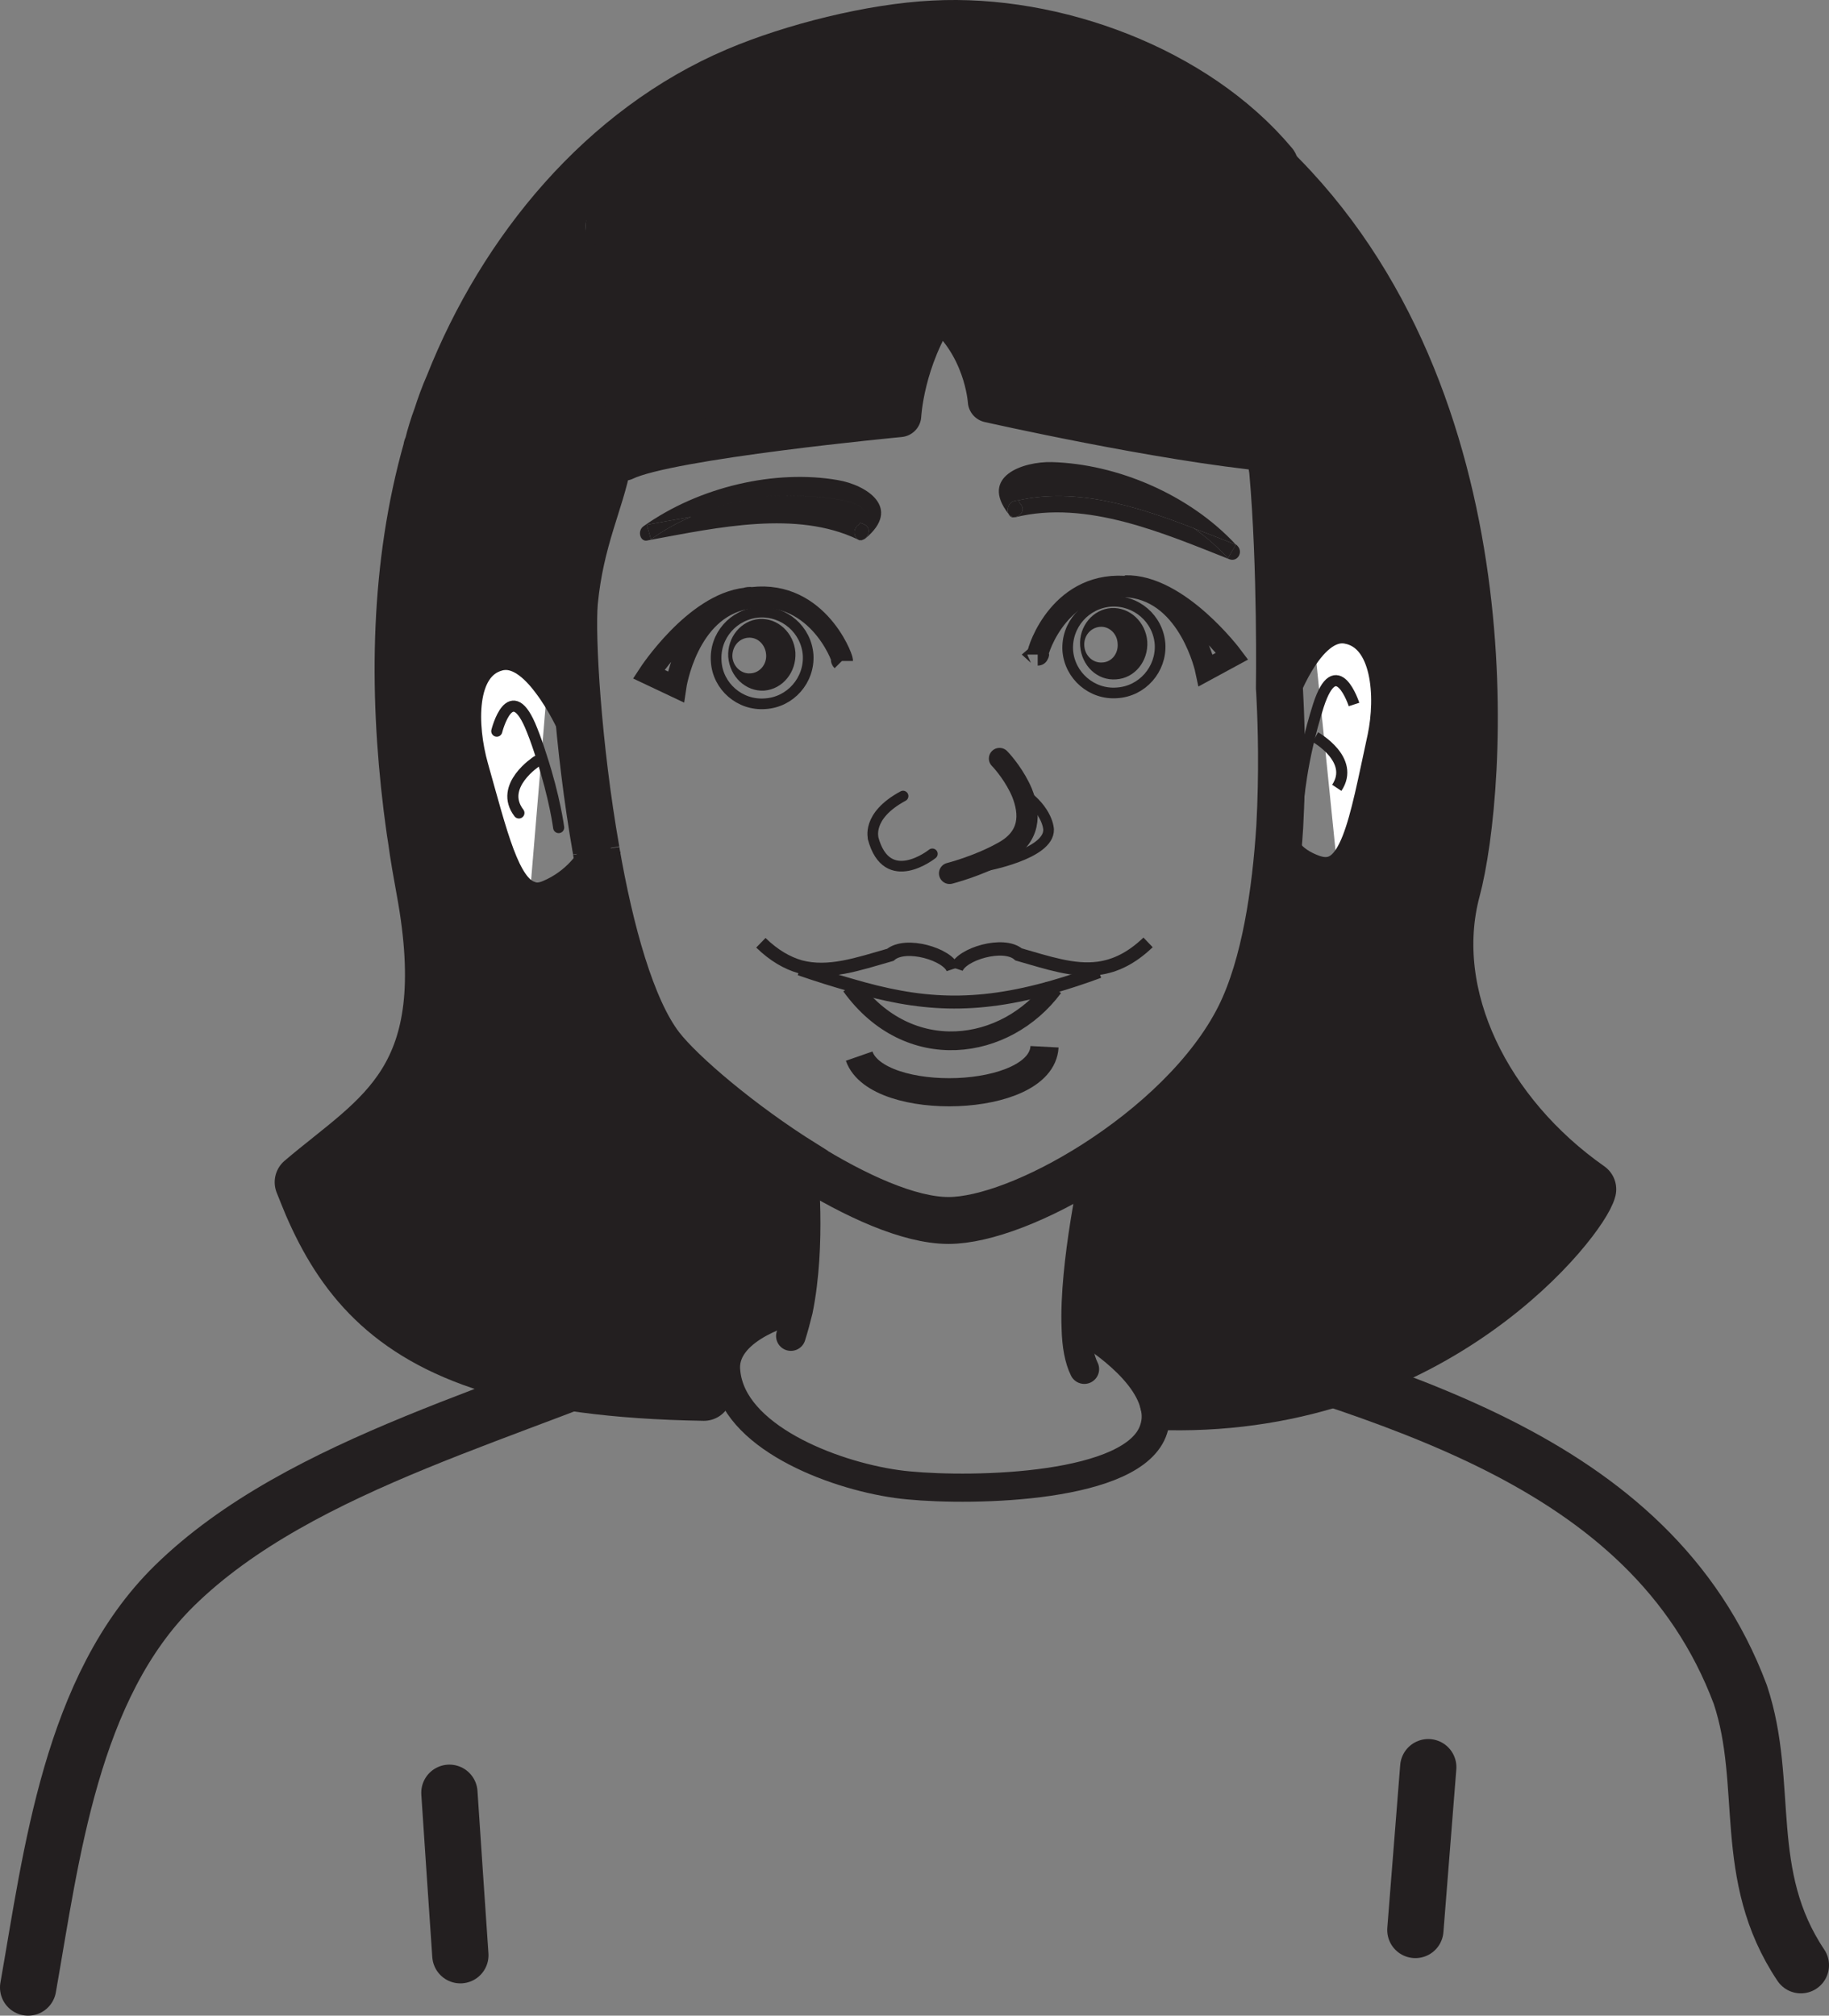
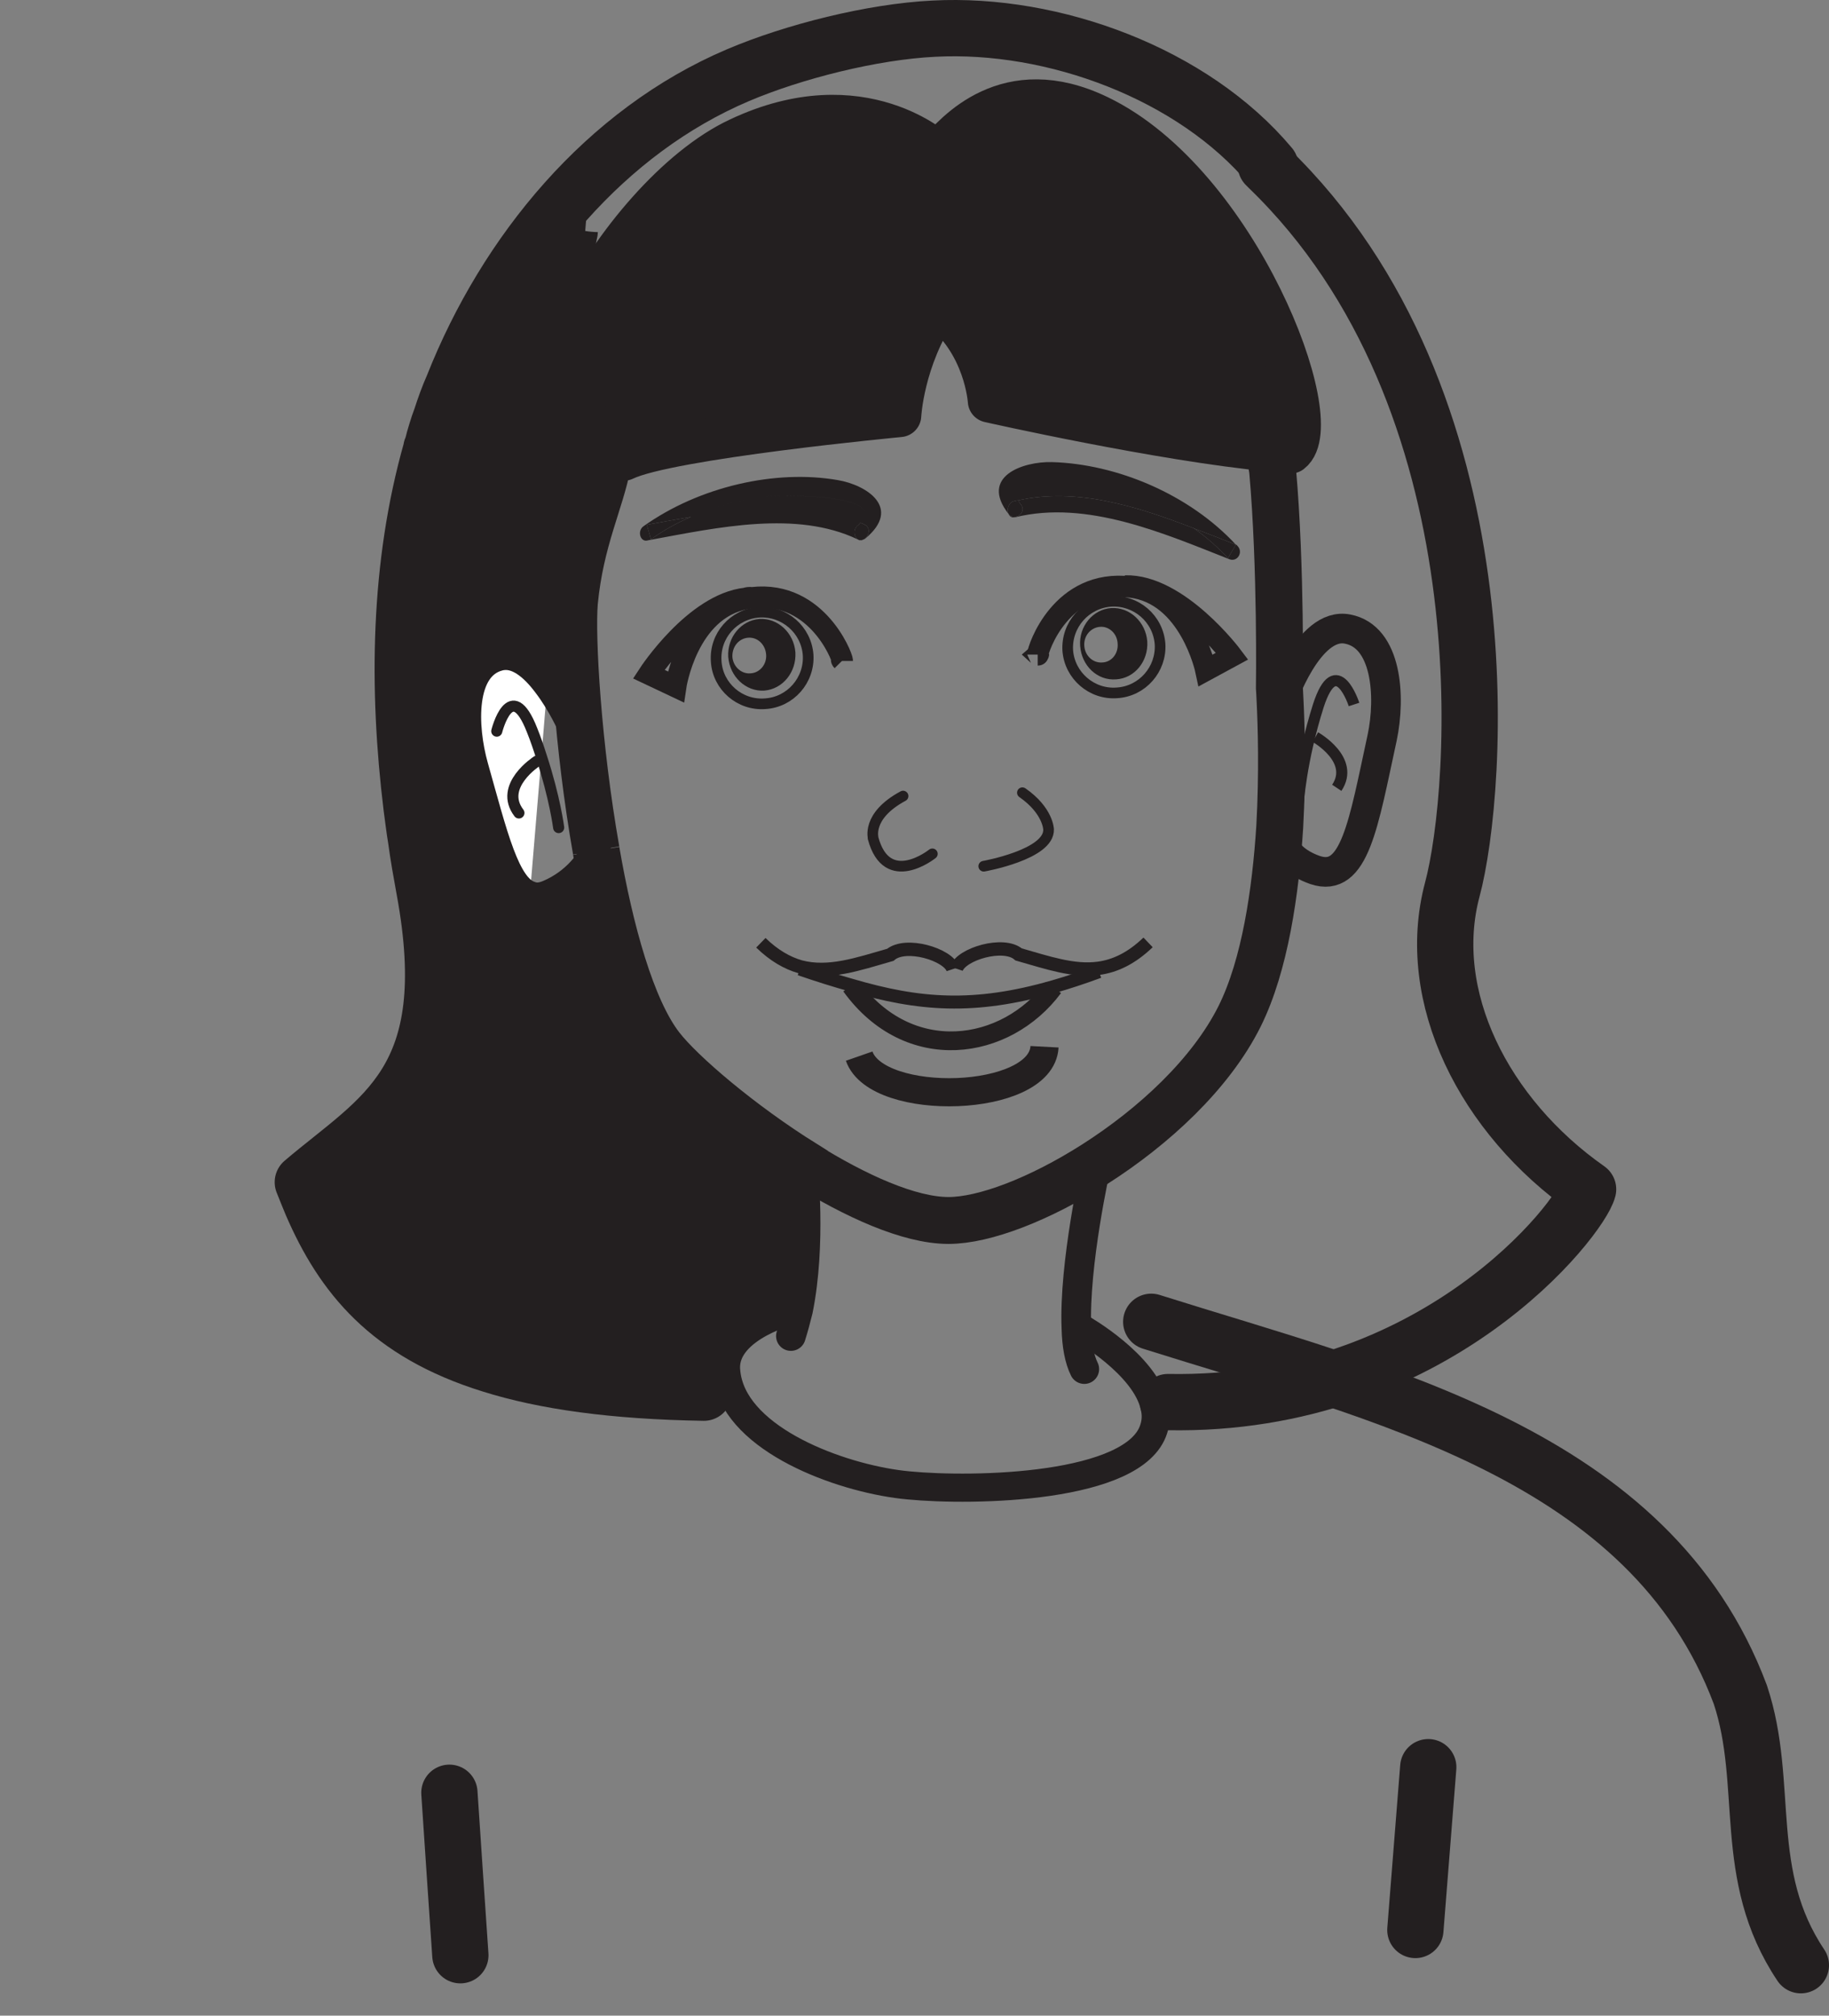
<svg xmlns="http://www.w3.org/2000/svg" width="174.004pt" height="191.72pt" viewBox="0 0 174.004 191.72" version="1.1">
  <rect x="0" y="0" width="174.004" height="191.72" fill="#808080" stroke="none" />
  <defs>
    <clipPath id="clip1">
      <path d="M 0 124 L 68 124 L 68 191.719 L 0 191.719 Z M 0 124 " />
    </clipPath>
    <clipPath id="clip2">
      <path d="M 106 123 L 174.004 123 L 174.004 190 L 106 190 Z M 106 123 " />
    </clipPath>
  </defs>
  <g id="surface1">
    <g clip-path="url(#clip1)" clip-rule="nonzero">
-       <path style="fill:none;stroke-width:5.354;stroke-linecap:round;stroke-linejoin:round;stroke:rgb(13.73%,12.16%,12.549%);stroke-opacity:1;stroke-miterlimit:4;" d="M -0.002 -0.001 C -15.326 -7.122 -36.256 -11.845 -48.373 -23.735 C -58.193 -33.384 -60.056 -49.36 -62.275 -61.938 " transform="matrix(1,0,0,-1,64.951,127.105)" />
-     </g>
+       </g>
    <g clip-path="url(#clip2)" clip-rule="nonzero">
      <path style="fill:none;stroke-width:5.354;stroke-linecap:round;stroke-linejoin:round;stroke:rgb(13.73%,12.16%,12.549%);stroke-opacity:1;stroke-miterlimit:4;" d="M 0.002 0.002 C 21.744 -6.865 47.467 -12.576 56.045 -35.455 C 58.9 -44.021 56.045 -52.596 61.806 -61.197 " transform="matrix(1,0,0,-1,109.522,125.725)" />
    </g>
    <path style="fill:none;stroke-width:5.354;stroke-linecap:round;stroke-linejoin:round;stroke:rgb(13.73%,12.16%,12.549%);stroke-opacity:1;stroke-miterlimit:4;" d="M -0 0.001 C -0.414 -5.163 -0.821 -10.331 -1.227 -15.483 " transform="matrix(1,0,0,-1,135.879,168.087)" />
    <path style="fill:none;stroke-width:5.354;stroke-linecap:round;stroke-linejoin:round;stroke:rgb(13.73%,12.16%,12.549%);stroke-opacity:1;stroke-miterlimit:4;" d="M 0 0.001 C 0.34 -5.151 0.692 -10.312 1.043 -15.452 " transform="matrix(1,0,0,-1,42.754,170.52)" />
-     <path style=" stroke:none;fill-rule:nonzero;fill:rgb(100%,100%,100%);fill-opacity:1;" d="M 132.07 130.121 C 144.965 126.039 150.41 115.848 151.086 113.133 C 141.152 106.168 135.465 94.793 138.184 84.605 C 140.66 75.305 143.543 37.758 120.422 15.734 " />
    <path style=" stroke:none;fill-rule:nonzero;fill:rgb(13.73%,12.16%,12.549%);fill-opacity:1;" d="M 117.574 51.805 C 117.324 52.234 117.074 52.664 116.824 53.09 C 115.859 52.055 114.789 51.094 113.609 50.27 C 114.965 50.77 116.289 51.305 117.574 51.805 " />
    <path style=" stroke:none;fill-rule:nonzero;fill:rgb(13.73%,12.16%,12.549%);fill-opacity:1;" d="M 106.188 64.617 C 104.402 64.762 102.902 63.332 102.762 61.441 C 102.617 59.586 103.977 57.945 105.723 57.836 C 107.473 57.73 109.004 59.156 109.148 61.016 C 109.258 62.906 107.938 64.512 106.188 64.617 M 104.871 63.012 C 105.762 62.977 106.402 62.156 106.328 61.227 C 106.293 60.266 105.512 59.551 104.652 59.621 C 103.762 59.691 103.082 60.48 103.156 61.441 C 103.223 62.371 103.977 63.082 104.871 63.012 " />
    <path style=" stroke:none;fill-rule:nonzero;fill:rgb(13.73%,12.16%,12.549%);fill-opacity:1;" d="M 97.121 47.984 C 97.73 48.734 96.555 49.625 95.945 48.879 C 95.766 48.484 95.906 47.809 96.477 47.664 C 96.621 47.629 96.73 47.594 96.875 47.594 C 96.91 47.699 97.016 47.844 97.121 47.984 " />
    <path style=" stroke:none;fill-rule:nonzero;fill:rgb(13.73%,12.16%,12.549%);fill-opacity:1;" d="M 82.277 49.914 C 82.883 50.199 82.668 51.055 82.168 51.305 C 82.094 51.34 81.988 51.375 81.848 51.375 C 81.773 51.41 81.738 51.375 81.668 51.34 C 81.629 51.34 81.629 51.305 81.594 51.305 C 81.242 51.02 81.133 50.375 81.594 49.984 C 81.703 49.914 81.773 49.805 81.848 49.734 C 81.988 49.77 82.133 49.84 82.277 49.914 " />
    <path style=" stroke:none;fill-rule:nonzero;fill:rgb(13.73%,12.16%,12.549%);fill-opacity:1;" d="M 81.848 51.375 C 81.988 51.375 82.094 51.34 82.168 51.305 C 82.059 51.375 81.949 51.414 81.848 51.375 " />
    <path style=" stroke:none;fill-rule:nonzero;fill:rgb(13.73%,12.16%,12.549%);fill-opacity:1;" d="M 104.477 11.082 C 117.719 17.434 126.422 40.207 122.785 42.988 C 122.18 42.953 121.57 42.883 120.891 42.809 C 110.363 41.809 94.121 38.137 94.121 38.137 C 94.121 38.137 93.805 32.566 89.23 29.141 C 85.844 34.176 85.594 39.527 85.594 39.527 C 85.594 39.527 63.605 41.598 59.359 43.668 C 58.824 43.703 58.324 43.738 57.863 43.668 C 56.078 43.633 54.793 43.098 53.973 42.238 L 55.008 30 C 58.289 23.254 64.5 15.934 70.316 13.223 C 82.059 7.691 89.23 14.578 89.23 14.578 C 90.91 12.688 95.805 6.906 104.477 11.082 " />
    <path style=" stroke:none;fill-rule:nonzero;fill:rgb(13.73%,12.16%,12.549%);fill-opacity:1;" d="M 69.676 62.477 C 69.746 63.406 70.531 64.117 71.383 64.047 C 72.277 64.012 72.961 63.191 72.887 62.262 C 72.816 61.297 72.066 60.586 71.176 60.656 C 70.281 60.727 69.641 61.512 69.676 62.477 M 69.281 62.477 C 69.176 60.621 70.492 59.016 72.246 58.871 C 73.996 58.766 75.527 60.191 75.672 62.047 C 75.777 63.941 74.457 65.547 72.707 65.688 C 70.961 65.797 69.426 64.367 69.281 62.477 " />
    <path style=" stroke:none;fill-rule:nonzero;fill:rgb(13.73%,12.16%,12.549%);fill-opacity:1;" d="M 65.75 49.164 C 64.395 49.734 63.105 50.445 61.93 51.305 C 61.789 50.84 61.68 50.375 61.535 49.914 C 62.895 49.664 64.32 49.41 65.75 49.164 " />
    <path style=" stroke:none;fill-rule:nonzero;fill:rgb(13.73%,12.16%,12.549%);fill-opacity:1;" d="M 96.48 47.664 C 96.621 47.629 96.73 47.594 96.875 47.594 C 102.406 46.344 108.188 48.164 113.539 50.234 C 113.574 50.234 113.574 50.234 113.613 50.27 C 114.965 50.77 116.289 51.305 117.574 51.805 C 113.148 47.023 106.262 44.129 100.082 43.953 C 97.336 43.879 93.16 45.309 95.945 48.879 C 95.77 48.484 95.906 47.805 96.48 47.664 " />
    <path style=" stroke:none;fill-rule:nonzero;fill:rgb(13.73%,12.16%,12.549%);fill-opacity:1;" d="M 117.719 51.91 C 117.684 51.875 117.645 51.805 117.57 51.805 C 117.32 52.23 117.074 52.66 116.824 53.09 C 115.859 52.055 114.789 51.09 113.605 50.27 C 113.574 50.234 113.574 50.234 113.539 50.234 C 108.188 48.164 102.402 46.344 96.871 47.594 C 96.906 47.699 97.016 47.844 97.121 47.984 C 97.73 48.734 96.555 49.625 95.945 48.879 C 96.051 49.129 96.266 49.27 96.586 49.199 C 103.402 47.523 110.723 50.734 116.969 53.195 C 117.719 53.48 118.32 52.52 117.719 51.91 " />
    <path style=" stroke:none;fill-rule:nonzero;fill:rgb(13.73%,12.16%,12.549%);fill-opacity:1;" d="M 82.312 48.801 C 82.062 46.918 73.258 47.055 72.102 47.273 C 70 47.664 67.824 48.27 65.754 49.16 C 67.824 48.27 69.996 47.664 72.102 47.273 C 73.258 47.055 82.066 46.914 82.312 48.801 M 61.539 49.914 C 62.895 49.664 64.32 49.414 65.746 49.164 C 64.395 49.734 63.105 50.449 61.93 51.305 C 61.789 50.84 61.684 50.379 61.539 49.914 M 79.703 45.664 C 73.777 44.633 66.535 46.273 61.219 50.055 C 60.609 50.484 60.895 51.555 61.574 51.414 C 61.684 51.375 61.824 51.375 61.93 51.34 C 68.32 50.164 75.777 48.523 81.598 51.305 C 81.242 51.02 81.133 50.379 81.598 49.984 C 81.703 49.914 81.773 49.805 81.848 49.734 C 81.988 49.77 82.133 49.84 82.277 49.914 C 82.883 50.199 82.664 51.055 82.168 51.305 C 82.203 51.305 82.277 51.27 82.312 51.234 C 85.844 48.309 82.453 46.129 79.703 45.664 " />
    <path style=" stroke:none;fill-rule:nonzero;fill:rgb(100%,100%,100%);fill-opacity:1;" d="M 55.004 29.996 L 53.969 42.238 C 51.684 39.883 52.543 35.102 55.004 29.996 " />
-     <path style=" stroke:none;fill-rule:nonzero;fill:rgb(13.73%,12.16%,12.549%);fill-opacity:1;" d="M 125.105 82.75 C 128.887 84.035 129.711 78.359 131.496 70.152 C 132.312 66.258 131.957 60.547 128.207 59.836 C 124.461 59.086 121.891 66.758 121.891 66.758 L 121.785 66.758 C 121.75 65.902 121.715 65.438 121.715 65.438 C 121.715 65.438 121.891 53.98 121.07 44.738 C 121 44.309 120.93 43.844 120.855 43.418 L 120.891 42.809 C 121.57 42.883 122.176 42.953 122.785 42.988 C 126.422 40.207 117.715 17.434 104.477 11.082 C 95.801 6.906 90.914 12.688 89.234 14.578 C 89.234 14.578 82.059 7.691 70.316 13.223 C 64.5 15.934 58.289 23.25 55.004 30 L 56.008 18.043 C 49.938 23.5 45.836 29.926 43.086 36.742 C 48.152 23.93 57.613 12.508 70.207 7.152 C 75.492 4.906 82.988 3.016 88.84 2.727 C 100.227 2.121 113.504 7.012 120.855 15.793 L 120.68 15.969 C 143.52 38.027 140.664 75.324 138.168 84.605 C 135.453 94.777 141.168 106.164 151.086 113.121 C 150.41 115.836 136.562 133.824 111.117 133.363 L 109.828 133.754 C 108.938 129.754 102.867 126.332 102.867 126.332 L 102.406 126.332 C 102.152 120.258 104.258 110.91 104.258 110.91 L 104.156 110.73 C 109.754 107.164 115.184 102.168 117.93 96.668 C 120.359 91.777 121.355 84.785 121.75 78.645 L 121.785 78.645 C 121.785 78.645 121.355 81.43 125.105 82.75 " />
    <path style=" stroke:none;fill-rule:nonzero;fill:rgb(13.73%,12.16%,12.549%);fill-opacity:1;" d="M 57.828 37.109 C 57.539 40.43 53.988 49.379 55.738 59.305 L 55.738 59.34 C 55.238 60.301 53.914 62.375 51.203 63.516 C 50.527 63.801 49.953 63.836 49.418 63.621 L 50.527 50.383 L 51.098 43.457 L 52.988 20.652 C 53.809 21.508 55.094 22.043 56.879 22.078 L 56.844 22.434 C 56.164 26.145 54.238 29.715 53.668 35.676 " />
    <path style=" stroke:none;fill-rule:nonzero;fill:rgb(100%,100%,100%);fill-opacity:1;" d="M 52.078 65.047 L 51.508 71.969 L 50.402 85.211 C 48.047 84.465 46.902 79.504 45.047 72.934 C 43.977 69.117 43.762 63.367 47.438 62.406 C 49.188 61.941 50.828 63.367 52.078 65.047 " />
    <path style=" stroke:none;fill-rule:nonzero;fill:rgb(100%,100%,100%);fill-opacity:1;" d="M 46.691 129.789 L 46.477 132.145 C 38.766 129.434 33.805 124.508 29.664 114.551 C 32.59 121.297 36.945 126.758 46.691 129.789 " />
    <path style=" stroke:none;fill-rule:nonzero;fill:rgb(13.73%,12.16%,12.549%);fill-opacity:1;" d="M 76.387 110.91 L 76.527 110.73 L 76.527 110.695 C 70.461 106.914 64.82 102.094 62.859 99.559 C 60.074 95.957 58.039 88.566 56.719 80.93 C 56.219 81.895 54.898 83.961 52.184 85.105 C 51.508 85.391 50.938 85.426 50.402 85.211 C 48.047 84.461 46.906 79.5 45.047 72.934 C 43.977 69.113 43.762 63.367 47.441 62.406 C 49.188 61.938 51.898 62.934 53.148 64.609 L 53.973 42.238 C 51.688 39.883 52.543 35.102 55.004 29.996 L 56.004 18.039 C 49.938 23.5 45.832 29.926 43.086 36.742 C 42.691 37.703 42.336 38.672 41.977 39.703 C 41.691 40.598 41.371 41.559 41.121 42.488 C 41.051 42.594 41.016 42.703 41.016 42.809 C 37.766 54.375 37.91 66.582 39.156 76.785 C 39.301 77.824 39.41 78.824 39.586 79.855 C 39.836 81.5 40.086 83.105 40.371 84.605 C 43.762 102.949 36.199 106.16 28.809 112.445 C 29.094 113.156 29.379 113.871 29.664 114.551 C 32.59 121.297 36.945 126.758 46.691 129.789 L 46.688 129.793 C 51.793 131.398 58.359 132.324 66.961 132.469 L 69.316 131.648 C 69.176 131.184 69.105 130.719 69.07 130.223 C 68.891 126.148 75.672 124.547 75.672 124.547 L 75.922 124.617 C 77.207 118.301 76.387 110.91 76.387 110.91 " />
    <path style="fill:none;stroke-width:5.354;stroke-linecap:round;stroke-linejoin:round;stroke:rgb(13.73%,12.16%,12.549%);stroke-opacity:1;stroke-miterlimit:4;" d="M -0.001 0.002 C -7.353 8.779 -20.63 13.67 -32.017 13.064 C -37.868 12.779 -45.365 10.885 -50.65 8.639 C -63.243 3.283 -72.704 -8.139 -77.771 -20.951 C -78.2 -21.916 -78.556 -22.912 -78.88 -23.912 C -79.056 -24.377 -79.2 -24.807 -79.341 -25.271 C -79.486 -25.732 -79.626 -26.232 -79.736 -26.697 C -79.806 -26.803 -79.841 -26.912 -79.841 -27.018 C -82.947 -37.979 -83.087 -49.682 -81.7 -60.998 C -81.556 -62.033 -81.447 -63.033 -81.271 -64.068 C -81.056 -65.674 -80.771 -67.244 -80.486 -68.814 C -77.095 -87.158 -84.661 -90.369 -92.048 -96.654 C -91.763 -97.369 -91.478 -98.08 -91.193 -98.76 C -88.267 -105.506 -83.911 -110.967 -74.165 -113.998 C -69.064 -115.607 -62.493 -116.533 -53.892 -116.674 " transform="matrix(1,0,0,-1,120.857,15.791)" />
    <path style="fill:none;stroke-width:5.354;stroke-linecap:round;stroke-linejoin:round;stroke:rgb(13.73%,12.16%,12.549%);stroke-opacity:1;stroke-miterlimit:4;" d="M 0.002 -0.002 C 25.447 -0.467 39.295 17.522 39.97 20.236 C 30.052 27.193 24.338 38.58 27.052 48.752 C 29.549 58.033 32.404 95.33 9.564 117.389 C 9.49 117.459 9.384 117.565 9.314 117.639 " transform="matrix(1,0,0,-1,111.115,133.357)" />
    <path style="fill:none;stroke-width:4.461;stroke-linecap:butt;stroke-linejoin:miter;stroke:rgb(13.73%,12.16%,12.549%);stroke-opacity:1;stroke-miterlimit:4;" d="M -0.001 -0.001 C -1.751 9.921 -2.357 20.308 -2.072 23.628 C -1.497 29.589 0.428 33.159 1.104 36.87 " transform="matrix(1,0,0,-1,56.72,80.894)" />
    <path style="fill:none;stroke-width:4.461;stroke-linecap:butt;stroke-linejoin:miter;stroke:rgb(13.73%,12.16%,12.549%);stroke-opacity:1;stroke-miterlimit:4;" d="M -0.001 -0.001 C 0.077 -0.431 0.143 -0.892 0.214 -1.321 C 1.034 -10.563 0.858 -22.02 0.858 -22.02 C 0.858 -22.02 0.893 -22.485 0.928 -23.345 C 1.034 -25.485 1.178 -30.052 0.893 -35.228 C 0.499 -41.364 -0.497 -48.36 -2.927 -53.251 C -5.673 -58.747 -11.103 -63.743 -16.7 -67.313 C -21.911 -70.634 -27.197 -72.669 -30.622 -72.669 C -34.372 -72.669 -39.513 -70.313 -44.329 -67.313 L -44.329 -67.278 C -50.396 -63.497 -56.036 -58.677 -57.997 -56.145 C -60.782 -52.54 -62.818 -45.149 -64.138 -37.513 " transform="matrix(1,0,0,-1,120.857,43.417)" />
    <path style="fill:none;stroke-width:2.82;stroke-linecap:round;stroke-linejoin:round;stroke:rgb(13.73%,12.16%,12.549%);stroke-opacity:1;stroke-miterlimit:4;" d="M -0.001 -0.001 C -0.001 -0.001 -2.107 -9.349 -1.853 -15.419 C -1.818 -17.024 -1.568 -18.38 -1.103 -19.313 " transform="matrix(1,0,0,-1,104.259,110.909)" />
    <path style="fill:none;stroke-width:2.82;stroke-linecap:round;stroke-linejoin:round;stroke:rgb(13.73%,12.16%,12.549%);stroke-opacity:1;stroke-miterlimit:4;" d="M 0.001 -0.001 C 0.001 -0.001 0.818 -7.388 -0.464 -13.708 C -0.678 -14.563 -0.893 -15.384 -1.143 -16.169 " transform="matrix(1,0,0,-1,76.385,110.909)" />
-     <path style="fill:none;stroke-width:4.461;stroke-linecap:butt;stroke-linejoin:miter;stroke:rgb(13.73%,12.16%,12.549%);stroke-opacity:1;stroke-miterlimit:4;" d="M -0.001 -0.001 L -0.001 0.034 C 0.143 0.358 0.214 0.573 0.214 0.573 " transform="matrix(1,0,0,-1,56.72,80.928)" />
    <path style="fill:none;stroke-width:2.82;stroke-linecap:round;stroke-linejoin:round;stroke:rgb(13.73%,12.16%,12.549%);stroke-opacity:1;stroke-miterlimit:4;" d="M -0 -0.001 C -0 -0.001 -0.93 2.104 -2.321 3.924 C -3.571 5.604 -5.211 7.034 -6.961 6.565 C -10.637 5.604 -10.422 -0.142 -9.352 -3.962 C -7.496 -10.529 -6.356 -15.49 -3.996 -16.24 C -3.461 -16.455 -2.891 -16.419 -2.211 -16.134 C 0.5 -14.99 1.82 -12.919 2.32 -11.958 " transform="matrix(1,0,0,-1,54.399,68.971)" />
    <path style="fill:none;stroke-width:1.056;stroke-linecap:round;stroke-linejoin:round;stroke:rgb(13.73%,12.16%,12.549%);stroke-opacity:1;stroke-miterlimit:4;" d="M 0.001 0 C 0.001 0 1.322 5.281 3.353 0.105 C 3.712 -0.785 3.997 -1.641 4.247 -2.43 C 5.532 -6.352 5.888 -9.172 5.888 -9.172 " transform="matrix(1,0,0,-1,47.261,69.543)" />
    <path style="fill:none;stroke-width:1.056;stroke-linecap:round;stroke-linejoin:round;stroke:rgb(13.73%,12.16%,12.549%);stroke-opacity:1;stroke-miterlimit:4;" d="M 0.002 0.001 C 0.002 0.001 -3.674 -2.355 -1.713 -4.925 " transform="matrix(1,0,0,-1,51.08,72.399)" />
    <path style="fill:none;stroke-width:2.82;stroke-linecap:butt;stroke-linejoin:miter;stroke:rgb(13.73%,12.16%,12.549%);stroke-opacity:1;stroke-miterlimit:4;" d="M -0.001 -0.002 C -0.001 -0.002 2.569 7.674 6.315 6.924 C 10.065 6.209 10.421 0.498 9.604 -3.393 C 7.819 -11.6 6.995 -17.275 3.214 -15.99 C -0.536 -14.67 -0.107 -11.885 -0.107 -11.885 " transform="matrix(1,0,0,-1,121.892,66.76)" />
    <path style="fill:none;stroke-width:1.056;stroke-linecap:butt;stroke-linejoin:miter;stroke:rgb(13.73%,12.16%,12.549%);stroke-opacity:1;stroke-miterlimit:4;" d="M -0.001 0.001 C -0.001 0.001 -1.681 5.173 -3.392 -0.104 C -5.072 -5.39 -5.318 -9.53 -5.318 -9.53 " transform="matrix(1,0,0,-1,128.818,67.009)" />
    <path style="fill:none;stroke-width:1.056;stroke-linecap:butt;stroke-linejoin:miter;stroke:rgb(13.73%,12.16%,12.549%);stroke-opacity:1;stroke-miterlimit:4;" d="M -0 0.002 C -0 0.002 3.82 -2.143 2.035 -4.819 " transform="matrix(1,0,0,-1,125.141,70.115)" />
    <path style="fill:none;stroke-width:1.014;stroke-linecap:butt;stroke-linejoin:miter;stroke:rgb(13.73%,12.16%,12.549%);stroke-opacity:1;stroke-miterlimit:4;" d="M -0.001 0.002 C 0.144 -2.389 -1.676 -4.498 -4.102 -4.639 C -6.493 -4.819 -8.602 -2.998 -8.747 -0.608 C -8.923 1.818 -7.098 3.888 -4.676 4.068 C -2.247 4.209 -0.176 2.392 -0.001 0.002 Z M -0.001 0.002 " transform="matrix(1,0,0,-1,76.883,62.298)" />
    <path style="fill:none;stroke-width:1.014;stroke-linecap:butt;stroke-linejoin:miter;stroke:rgb(13.73%,12.16%,12.549%);stroke-opacity:1;stroke-miterlimit:4;" d="M 0.001 0.001 C 0.141 -2.389 -1.679 -4.495 -4.105 -4.639 C -6.495 -4.819 -8.601 -2.999 -8.78 -0.608 C -8.921 1.818 -7.101 3.888 -4.675 4.068 C -2.284 4.212 -0.179 2.427 0.001 0.001 Z M 0.001 0.001 " transform="matrix(1,0,0,-1,110.362,61.263)" />
    <path style="fill:none;stroke-width:2.024;stroke-linecap:butt;stroke-linejoin:miter;stroke:rgb(13.73%,12.16%,12.549%);stroke-opacity:1;stroke-miterlimit:4;" d="M -0 -0 C -0 0.5 2.215 7.246 8.82 6.426 C 14.457 5.781 15.992 -1.5 15.992 -1.5 L 18.492 -0.145 C 18.492 -0.145 13.386 6.676 8.316 6.531 " transform="matrix(1,0,0,-1,98.727,62.262)" />
    <path style="fill:none;stroke-width:2.024;stroke-linecap:butt;stroke-linejoin:miter;stroke:rgb(13.73%,12.16%,12.549%);stroke-opacity:1;stroke-miterlimit:4;" d="M -0 -0.001 C -0 -0.036 -0.039 -0.036 -0.078 -0.071 C -0.039 -0.106 -0.039 -0.106 -0.078 -0.106 " transform="matrix(1,0,0,-1,98.801,62.191)" />
    <path style="fill:none;stroke-width:2.024;stroke-linecap:butt;stroke-linejoin:miter;stroke:rgb(13.73%,12.16%,12.549%);stroke-opacity:1;stroke-miterlimit:4;" d="M 0.001 0.001 L 0.001 0.036 C 0.001 0.431 -2.601 7.138 -9.171 5.927 C -14.777 4.892 -15.847 -2.464 -15.847 -2.464 L -18.417 -1.249 C -18.417 -1.249 -14.066 5.427 -9.171 5.962 C -8.991 6.032 -8.847 6.032 -8.671 6.032 " transform="matrix(1,0,0,-1,80.132,62.868)" />
    <path style="fill:none;stroke-width:2.024;stroke-linecap:butt;stroke-linejoin:miter;stroke:rgb(13.73%,12.16%,12.549%);stroke-opacity:1;stroke-miterlimit:4;" d="M -0 -0 C -0 -0.035 0.035 -0.035 0.07 -0.07 " transform="matrix(1,0,0,-1,80.063,62.762)" />
    <path style="fill:none;stroke-width:2.677;stroke-linecap:round;stroke-linejoin:round;stroke:rgb(13.73%,12.16%,12.549%);stroke-opacity:1;stroke-miterlimit:4;" d="M -0.001 -0.001 C -0.001 -0.001 6.069 -3.423 6.96 -7.423 C 7.139 -8.134 7.139 -8.849 6.889 -9.599 C 5.104 -15.239 -10.169 -15.56 -16.454 -14.95 C -22.271 -14.415 -31.907 -11.063 -33.552 -5.317 C -33.693 -4.852 -33.763 -4.388 -33.798 -3.892 C -33.982 0.183 -27.197 1.784 -27.197 1.784 " transform="matrix(1,0,0,-1,102.868,126.331)" />
-     <path style="fill:none;stroke-width:2.024;stroke-linecap:round;stroke-linejoin:round;stroke:rgb(13.73%,12.16%,12.549%);stroke-opacity:1;stroke-miterlimit:4;" d="M 0.002 0 C 0.392 -0.391 1.498 -1.715 2.142 -3.25 C 2.924 -5.211 3.033 -7.496 0.248 -8.957 C -2.069 -10.242 -4.748 -10.922 -4.748 -10.922 " transform="matrix(1,0,0,-1,95.088,72.148)" />
    <path style="fill:none;stroke-width:1.014;stroke-linecap:round;stroke-linejoin:round;stroke:rgb(13.73%,12.16%,12.549%);stroke-opacity:1;stroke-miterlimit:4;" d="M -0 0.001 C -0 0.001 6.246 1.107 6.168 3.498 C 6.168 3.498 6.136 5.283 3.676 6.994 " transform="matrix(1,0,0,-1,93.59,82.392)" />
    <path style="fill:none;stroke-width:1.014;stroke-linecap:round;stroke-linejoin:round;stroke:rgb(13.73%,12.16%,12.549%);stroke-opacity:1;stroke-miterlimit:4;" d="M -0 -0 C -0 -0 -4.317 -3.461 -5.641 1.5 C -5.571 1.425 -6.356 3.57 -2.785 5.496 " transform="matrix(1,0,0,-1,88.7,81.214)" />
    <path style="fill:none;stroke-width:4.105;stroke-linecap:round;stroke-linejoin:round;stroke:rgb(13.73%,12.16%,12.549%);stroke-opacity:1;stroke-miterlimit:4;" d="M -0.001 0 C 3.284 6.746 9.495 14.063 15.311 16.773 C 27.053 22.309 34.229 15.418 34.229 15.418 C 35.905 17.313 40.8 23.09 49.471 18.914 C 62.714 12.563 71.417 -10.207 67.78 -12.992 C 67.175 -12.957 66.565 -12.883 65.886 -12.812 C 55.358 -11.812 39.12 -8.141 39.12 -8.141 C 39.12 -8.141 38.8 -2.57 34.229 0.855 C 30.839 -4.176 30.589 -9.527 30.589 -9.527 C 30.589 -9.527 8.6 -11.602 4.354 -13.672 C 3.819 -13.707 3.319 -13.742 2.854 -13.672 C 1.069 -13.633 -0.212 -13.098 -1.036 -12.242 C -3.322 -9.887 -2.462 -5.105 -0.001 0 Z M -0.001 0 " transform="matrix(1,0,0,-1,55.005,29.996)" />
    <path style="fill:none;stroke-width:1.271;stroke-linecap:butt;stroke-linejoin:miter;stroke:rgb(13.73%,12.16%,12.549%);stroke-opacity:1;stroke-miterlimit:4;" d="M 0.002 -0.001 C -0.463 1.394 -4.498 2.604 -5.959 1.354 C -9.065 0.464 -11.815 -0.501 -14.53 0.214 C -15.776 0.573 -17.026 1.284 -18.276 2.499 " transform="matrix(1,0,0,-1,90.662,92.171)" />
    <path style="fill:none;stroke-width:1.785;stroke-linecap:butt;stroke-linejoin:miter;stroke:rgb(13.73%,12.16%,12.549%);stroke-opacity:1;stroke-miterlimit:4;" d="M -0 -0.001 C -4.531 -6.103 -13.774 -7.458 -19.274 0.144 " transform="matrix(1,0,0,-1,100.227,93.921)" />
    <path style="fill:none;stroke-width:2.677;stroke-linecap:butt;stroke-linejoin:miter;stroke:rgb(13.73%,12.16%,12.549%);stroke-opacity:1;stroke-miterlimit:4;" d="M -0.001 -0.002 C -0.286 -5.389 -15.919 -5.818 -17.634 -0.893 " transform="matrix(1,0,0,-1,99.372,99.561)" />
    <path style="fill:none;stroke-width:1.235;stroke-linecap:butt;stroke-linejoin:miter;stroke:rgb(13.73%,12.16%,12.549%);stroke-opacity:1;stroke-miterlimit:4;" d="M 0.002 0 C -1.533 -0.57 -2.963 -1.035 -4.319 -1.426 C -11.885 -3.605 -17.131 -3.176 -23.557 -1.285 C -25.088 -0.855 -26.698 -0.355 -28.448 0.25 " transform="matrix(1,0,0,-1,104.545,92.422)" />
    <path style="fill:none;stroke-width:1.271;stroke-linecap:butt;stroke-linejoin:miter;stroke:rgb(13.73%,12.16%,12.549%);stroke-opacity:1;stroke-miterlimit:4;" d="M 0.002 -0.001 C 0.463 1.394 4.498 2.605 5.927 1.355 C 8.674 0.574 11.138 -0.286 13.525 0.035 C 15.095 0.249 16.634 0.964 18.24 2.499 " transform="matrix(1,0,0,-1,90.983,92.136)" />
  </g>
</svg>